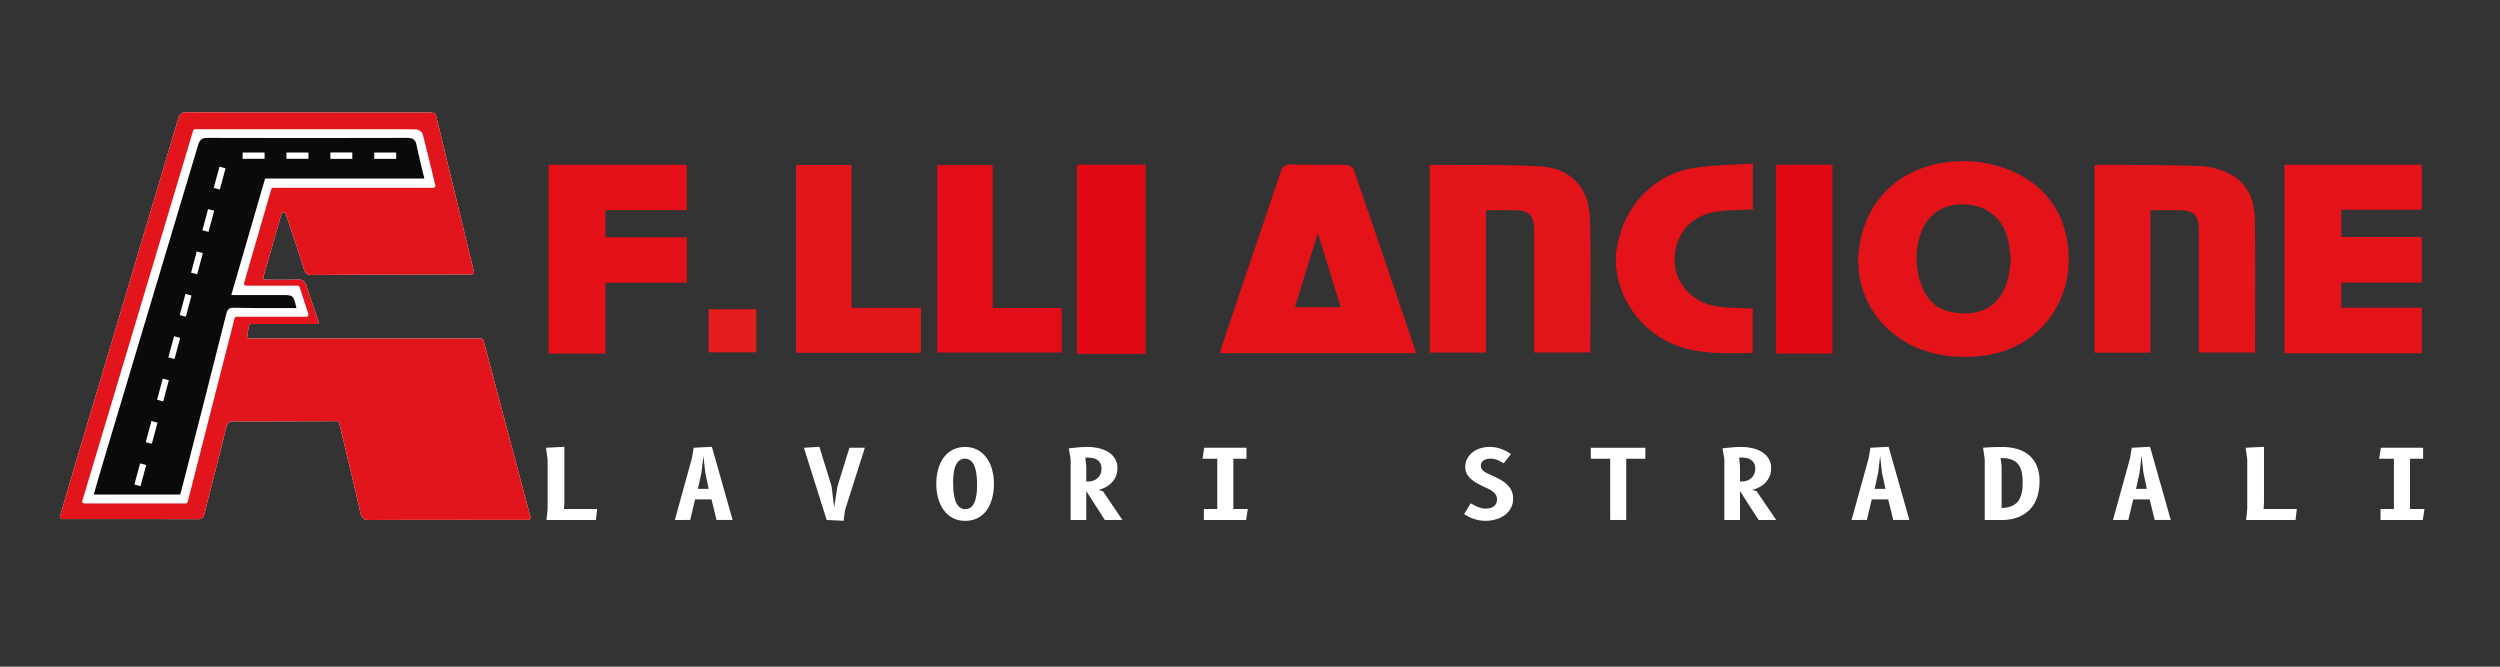
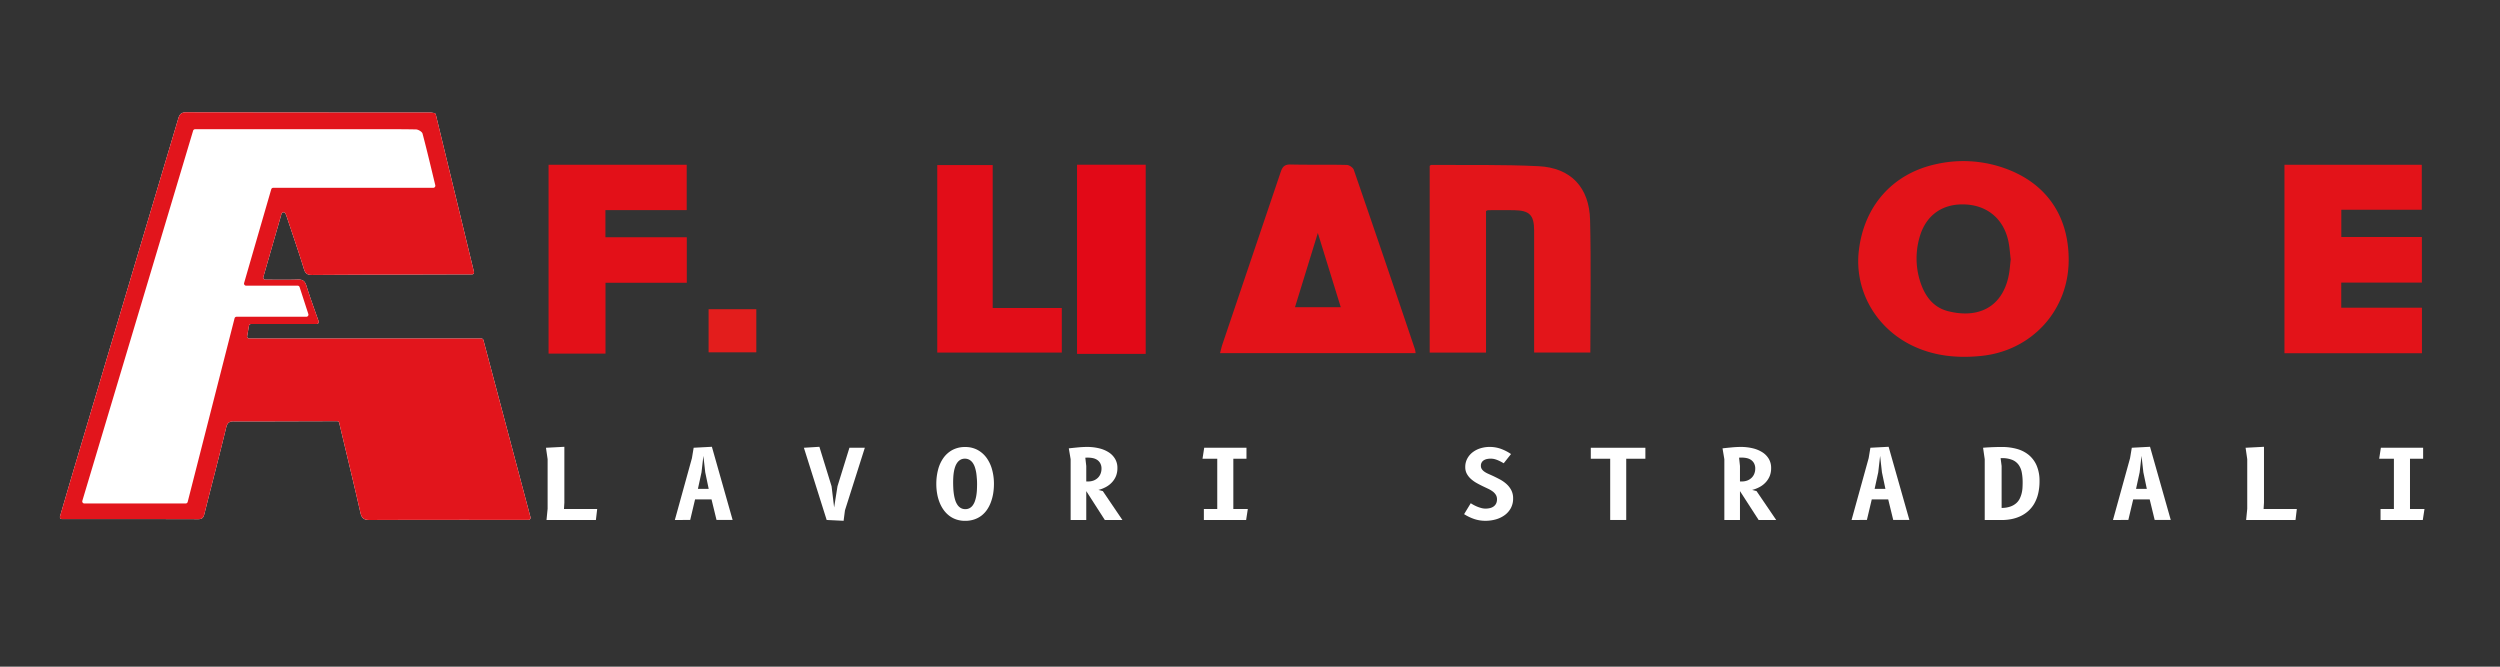
<svg xmlns="http://www.w3.org/2000/svg" viewBox="0 0 1920 512">
  <rect x="0" y="0" width="1920" height="512" fill="#333333" stroke="none" />
  <defs>
    <style>.cls-1{fill:none;}.cls-2{clip-path:url(#clip-path);}.cls-3{fill:#e31319;}.cls-4{fill:#e3151a;}.cls-5{fill:#e31018;}.cls-6{fill:#e20d18;}.cls-7{fill:#e20917;}.cls-8{fill:#e31d1c;}.cls-9{fill:#fff;}.cls-10{fill:#090a0a;}.cls-11{fill:#e2151c;}</style>
    <clipPath id="clip-path">
      <rect class="cls-1" width="1920" height="512" />
    </clipPath>
  </defs>
  <g id="Livello_2" data-name="Livello 2">
    <g id="Livello_1-2" data-name="Livello 1">
      <g class="cls-2">
        <g class="cls-2">
          <path class="cls-3" d="M1588.75,199.52c0,38.9-28.35,69.88-67.16,73.83-18.1,1.84-35.58.22-52.15-7.54-28.68-13.45-45.32-42.63-41.89-73,3.91-34.67,26.07-59.53,59.35-66.74a94.57,94.57,0,0,1,50.3,2.33c33.16,10.83,51.53,36.16,51.55,71.08m-44.51-.28c-.58-4.53-.83-9.4-1.85-14.11-3.78-17.45-16.79-27.9-34.6-28.12-17.17-.22-29.46,9.24-33.87,26.35a58.26,58.26,0,0,0,.78,32.92c3.51,10.88,9.77,19.82,21.5,22.77,23,5.8,41.78-2.87,46.6-28,.71-3.76.94-7.6,1.44-11.77" />
          <path class="cls-3" d="M1087.17,271.2H937c.71-2.66,1.14-4.75,1.82-6.76Q961.21,198.21,983.61,132c1.35-4,3-5.76,7.57-5.66,14.36.33,28.73,0,43.09.33,1.89,0,4.85,2,5.44,3.73q23.77,69,47.07,138.12a22.8,22.8,0,0,1,.39,2.72m-92.62-35.3h35.15c-5.89-19.09-11.61-37.61-17.6-57l-17.55,57" />
-           <path class="cls-4" d="M1608.59,270.87V127.19a6.76,6.76,0,0,1,2.08-.67c26.52.22,53.06.14,79.56,1a54.9,54.9,0,0,1,20.36,5.2c15.19,6.93,21,20.44,21.17,36.12.43,33.81.13,67.62.13,101.93h-43.16v-8c0-28.35,0-56.71,0-85.06,0-12.77-3.43-16.13-16.23-16.3-6.83-.08-13.66,0-20.93,0V270.87Z" />
          <path class="cls-4" d="M1098,270.82V127.39c.5-.33.84-.75,1.16-.74,27.51.22,55.06-.37,82.52,1,24.67,1.23,38.89,16.22,39.5,41.26.82,33.77.2,67.57.2,101.84h-43.17v-9.16q0-42.19,0-84.39c0-12.07-3.49-15.57-15.47-15.78-6.67-.12-13.35,0-20,0-.35,0-.71.31-1.47.67v108.7Z" />
          <polygon class="cls-3" points="1860.04 271.28 1754.47 271.28 1754.47 126.55 1859.92 126.55 1859.92 161.09 1798.12 161.09 1798.12 182.02 1860 182.02 1860 217.03 1798.08 217.03 1798.08 236.32 1860.04 236.32 1860.04 271.28" />
          <polygon class="cls-5" points="527.45 217.17 465.02 217.17 465.02 271.57 421.29 271.57 421.29 126.53 527.38 126.53 527.38 161.36 496.12 161.36 464.96 161.36 464.96 182.21 496.33 182.21 527.45 182.21 527.45 217.17" />
-           <path class="cls-3" d="M1346.21,125.6v35.25c-9.34.5-18.63.35-27.72,1.63-20.2,2.84-32.9,18.19-32.41,38.14.45,17.87,14.91,32.89,34.14,34.95,8.42.89,16.94,1,25.83,1.44v34.07c-22.75.24-45.48,1.68-66.5-9.31-26.48-13.85-42.3-44-37.73-71.57,5.4-32.53,28.68-56.82,60.24-61.41,14.32-2.08,28.94-2.15,44.15-3.19" />
-           <polygon class="cls-4" points="611.42 126.72 654 126.72 654 236.44 707.32 236.44 707.32 270.97 611.42 270.97 611.42 126.72" />
          <polygon class="cls-6" points="762.39 236.53 815.46 236.53 815.46 270.77 719.82 270.77 719.82 126.77 762.39 126.77 762.39 236.53" />
          <rect class="cls-7" x="827.16" y="126.5" width="52.73" height="145.28" />
-           <rect class="cls-7" x="1364.07" y="126.49" width="43.25" height="145.08" />
          <rect class="cls-8" x="544.2" y="237.47" width="36.64" height="33.11" />
          <path class="cls-9" d="M216.23,164.15c-4.79,16.66-9.28,32.25-14,48.64a1.6,1.6,0,0,0,1.54,2c8.66,0,16.79.2,24.91-.1,4-.15,5.56,1.23,6.72,5,2.78,8.88,6,17.63,9.3,27a1.61,1.61,0,0,1-1.5,2.15H192.79a1.61,1.61,0,0,0-1.58,1.32l-1.39,8A1.61,1.61,0,0,0,191.4,260H369.73a1.6,1.6,0,0,1,1.54,1.19c12,45.23,24,90.3,36.15,136.06a1.6,1.6,0,0,1-1.54,2h-4c-39.29,0-78.57-.07-117.85.11-4.45,0-6.24-1.19-7.25-5.64-5.21-23-10.79-45.88-16.29-69a1.6,1.6,0,0,0-1.56-1.23c-16.43,0-69,.25-79.11.12-3.62-.05-5.18.92-6.11,4.75-5.32,22-11.09,43.8-16.57,65.72-.71,2.83-1.3,4.66-4.9,4.65-34.71-.12-69.43-.07-104.63-.07a1.6,1.6,0,0,1-1.54-2.05c3.89-13.26,7.77-26.64,11.75-40Q97.2,224.44,136.56,92.23c1-3.48,1.73-6,6.51-6,62.57.21,125.14.17,187.71.2.58,0,1.75.26,2.6.37a1.58,1.58,0,0,1,1.33,1.2L364,208.76a1.62,1.62,0,0,1-1.57,2c-6.33,0-11.95,0-17.56,0-35,.11-70.06.18-105.09.42-3.58,0-5.23-.89-6.35-4.52-4.1-13.3-8.64-26.45-13.05-39.64-.33-1-.69-1.92-1.13-3a1.6,1.6,0,0,0-3,.16" />
          <polygon class="cls-9" points="433.14 390.91 458.64 390.91 457.65 399.34 419.72 399.34 420.57 390.76 420.57 352.65 419.31 343.88 433.43 343.14 433.43 386.03 433.14 390.91" />
          <path class="cls-9" d="M518.28,399.34l13.12-47.47,1.33-8,14-.74,15.93,56.2H550.29l-3.84-15.79H533.81l-3.74,15.79Zm21.92-49.21-1.44,12.61L536,375.46h8.28l-2.66-12.72Z" />
          <polygon class="cls-9" points="664.19 343.88 648.93 391.94 647.89 399.97 634.88 399.34 617.39 343.88 629.29 343.14 638.65 373.46 640.61 389.73 643.19 373.46 652.36 343.88 664.19 343.88" />
          <path class="cls-9" d="M741.24,400a20.87,20.87,0,0,1-6.67-1,19,19,0,0,1-5.51-2.88,21.09,21.09,0,0,1-4.33-4.46,26.63,26.63,0,0,1-3.12-5.75,33.92,33.92,0,0,1-1.89-6.76,43.42,43.42,0,0,1-.63-7.49,42.9,42.9,0,0,1,1.37-11,27.36,27.36,0,0,1,4.12-9,20.39,20.39,0,0,1,6.92-6.1,20.16,20.16,0,0,1,9.74-2.25,19.59,19.59,0,0,1,9.55,2.25,20.87,20.87,0,0,1,6.92,6.1,27.7,27.7,0,0,1,4.21,9,41.19,41.19,0,0,1,1.43,11,45.52,45.52,0,0,1-.61,7.49,35.27,35.27,0,0,1-1.83,6.76,26.43,26.43,0,0,1-3,5.75,20.21,20.21,0,0,1-4.29,4.46A19,19,0,0,1,748,399a21.52,21.52,0,0,1-6.78,1m9.17-27.28c0-1.53,0-3.1-.13-4.7s-.25-3.16-.48-4.68a29.25,29.25,0,0,0-1-4.29,13.3,13.3,0,0,0-1.7-3.53,8,8,0,0,0-2.55-2.38,6.92,6.92,0,0,0-3.53-.87,6.67,6.67,0,0,0-3.33.8,7.54,7.54,0,0,0-2.4,2.14,12.13,12.13,0,0,0-1.65,3.14,23.62,23.62,0,0,0-1,3.81,39.07,39.07,0,0,0-.48,4.14c-.08,1.42-.13,2.79-.13,4.12,0,1.55.05,3.14.13,4.75a47.36,47.36,0,0,0,.5,4.72,29.75,29.75,0,0,0,1,4.3,13.43,13.43,0,0,0,1.68,3.53,7.85,7.85,0,0,0,2.53,2.41,6.83,6.83,0,0,0,3.53.89,6.67,6.67,0,0,0,3.33-.8,7.44,7.44,0,0,0,2.4-2.18,12.34,12.34,0,0,0,1.63-3.2,26.3,26.3,0,0,0,1-3.84,37.81,37.81,0,0,0,.5-4.16c.08-1.42.13-2.8.13-4.12" />
          <path class="cls-9" d="M834.25,377.16v22.18h-12V352.68l-1.41-8.35q3.33-.37,7-.72c2.45-.24,4.79-.36,7-.36a38.81,38.81,0,0,1,9.3,1.06,23.91,23.91,0,0,1,7.4,3.1,15.21,15.21,0,0,1,4.88,5.07,13.46,13.46,0,0,1,1.75,6.9,16.51,16.51,0,0,1-1,6,15.9,15.9,0,0,1-3,4.86,17.61,17.61,0,0,1-4.6,3.66,24.94,24.94,0,0,1-6,2.37l3.4.89L862,399.34h-13.5Zm0-19.26v11.86h1.34A11.66,11.66,0,0,0,840,369a9.75,9.75,0,0,0,3.27-2.15,8.88,8.88,0,0,0,2-3.14,10.52,10.52,0,0,0,.68-3.75,8.43,8.43,0,0,0-1-4.25,7.36,7.36,0,0,0-2.46-2.61,9.48,9.48,0,0,0-3.33-1.29,18.2,18.2,0,0,0-3.53-.35h-1.11l-1,.06Z" />
          <polygon class="cls-9" points="924.83 343.88 957.29 343.88 957.29 352.31 947.2 352.31 947.2 390.91 958.32 390.91 957.03 399.34 924.57 399.34 924.57 390.91 934.85 390.91 934.85 352.31 923.53 352.31 924.83 343.88" />
          <path class="cls-9" d="M1154.85,355.79q-1.69-1-3.09-1.68a20.89,20.89,0,0,0-2.57-1.09,15.54,15.54,0,0,0-2.23-.6,12.38,12.38,0,0,0-2.09-.18,14.66,14.66,0,0,0-2.72.26,7.43,7.43,0,0,0-2.42.89,4.73,4.73,0,0,0-2.4,4.36,4.44,4.44,0,0,0,.76,2.61,7.84,7.84,0,0,0,2,1.94,18.56,18.56,0,0,0,2.81,1.55l3.2,1.44q2.78,1.29,5.62,2.79a26.11,26.11,0,0,1,5.14,3.53,17.13,17.13,0,0,1,3.75,4.75,13.4,13.4,0,0,1,1.46,6.42,15.29,15.29,0,0,1-1.77,7.5,16.33,16.33,0,0,1-4.72,5.36,21.29,21.29,0,0,1-6.76,3.24,29,29,0,0,1-7.9,1.09,26.86,26.86,0,0,1-8.59-1.32,36.66,36.66,0,0,1-7.9-3.78l5.11-8.4a26.74,26.74,0,0,0,2.36,1.41,28.69,28.69,0,0,0,2.9,1.35,26.42,26.42,0,0,0,3.09,1,12.65,12.65,0,0,0,3,.38,14.57,14.57,0,0,0,3.22-.35,8.1,8.1,0,0,0,2.82-1.18,6.24,6.24,0,0,0,2-2.2,7.09,7.09,0,0,0,.76-3.44,6.31,6.31,0,0,0-.91-3.44,9.41,9.41,0,0,0-2.36-2.53,20,20,0,0,0-3.31-2l-3.74-1.77c-1.77-.84-3.5-1.73-5.17-2.66a24.69,24.69,0,0,1-4.49-3.18,14.88,14.88,0,0,1-3.18-4,10.57,10.57,0,0,1-1.21-5.11,13.44,13.44,0,0,1,1.6-6.63,15,15,0,0,1,4.21-4.88,19,19,0,0,1,6-3,24,24,0,0,1,6.91-1,25.59,25.59,0,0,1,8.32,1.35,35,35,0,0,1,8.1,4.12Z" />
          <polygon class="cls-9" points="1236.63 399.34 1236.63 352.31 1221.73 352.31 1221.73 343.88 1263.65 343.88 1263.65 352.31 1248.94 352.31 1248.94 399.34 1236.63 399.34" />
          <path class="cls-9" d="M1336.3,377.16v22.18h-12V352.68l-1.4-8.35c2.21-.25,4.55-.49,7-.72s4.79-.36,7-.36a39,39,0,0,1,9.31,1.06,24,24,0,0,1,7.39,3.1,15.21,15.21,0,0,1,4.88,5.07,13.46,13.46,0,0,1,1.75,6.9,16.51,16.51,0,0,1-1,6,15.9,15.9,0,0,1-3,4.86,17.44,17.44,0,0,1-4.6,3.66,24.94,24.94,0,0,1-6,2.37l3.4.89,15.09,22.18h-13.49Zm0-19.26v11.86h1.33a11.66,11.66,0,0,0,4.45-.79,9.65,9.65,0,0,0,3.27-2.15,8.88,8.88,0,0,0,2-3.14,10.52,10.52,0,0,0,.68-3.75,8.43,8.43,0,0,0-1-4.25,7.36,7.36,0,0,0-2.46-2.61,9.4,9.4,0,0,0-3.33-1.29,18.2,18.2,0,0,0-3.53-.35h-1.1l-1,.06Z" />
          <path class="cls-9" d="M1422,399.34l13.13-47.47,1.33-8,14-.74,15.94,56.2H1454l-3.85-15.79h-12.64l-3.74,15.79Zm21.93-49.21-1.44,12.61-2.78,12.72H1448l-2.67-12.72Z" />
          <path class="cls-9" d="M1523,343.88c1.21-.12,2.49-.22,3.85-.29s2.69-.14,4-.19l3.73-.11c1.17,0,2.17,0,3,0a42.18,42.18,0,0,1,11.48,1.5,24.7,24.7,0,0,1,9.11,4.68,21.81,21.81,0,0,1,6,8.15,29.64,29.64,0,0,1,2.18,11.92,40.31,40.31,0,0,1-1.07,9.67,28.73,28.73,0,0,1-3,7.62,23.16,23.16,0,0,1-4.64,5.69,24.73,24.73,0,0,1-5.93,3.9,29.66,29.66,0,0,1-6.9,2.24,38.87,38.87,0,0,1-7.54.72h-13V352.68Zm14.24,14v32.2a20.07,20.07,0,0,0,6.58-1,13.68,13.68,0,0,0,4.51-2.51,11.36,11.36,0,0,0,2.81-3.6,20.29,20.29,0,0,0,1.51-4.2,23,23,0,0,0,.63-4.31c.08-1.43.11-2.74.11-3.95a40.33,40.33,0,0,0-.65-7.58,14.5,14.5,0,0,0-2.42-5.92,11.42,11.42,0,0,0-4.91-3.82,20.85,20.85,0,0,0-8.14-1.35.93.93,0,0,0-.23,0h-.58Z" />
          <path class="cls-9" d="M1622.77,399.34l13.12-47.47,1.33-8,14-.74,15.93,56.2h-12.35l-3.84-15.79H1638.3l-3.74,15.79Zm21.92-49.21-1.44,12.61-2.77,12.72h8.28l-2.66-12.72Z" />
          <polygon class="cls-9" points="1738.44 390.91 1763.96 390.91 1762.96 399.34 1725.03 399.34 1725.88 390.76 1725.88 352.65 1724.62 343.88 1738.74 343.14 1738.74 386.03 1738.44 390.91" />
          <polygon class="cls-9" points="1828.51 343.88 1860.96 343.88 1860.96 352.31 1850.87 352.31 1850.87 390.91 1862 390.91 1860.71 399.34 1828.25 399.34 1828.25 390.91 1838.52 390.91 1838.52 352.31 1827.21 352.31 1828.51 343.88" />
-           <path class="cls-10" d="M177.66,226.6h38.86c8.76,0,8.76,0,11.16,10-6.7,0-13.24,0-19.77,0-9.31,0-18.63,0-27.93-.23-3.52-.09-5.15.59-6.15,4.56-11.05,44.17-22.4,88.27-33.67,132.38-.54,2.11-1.14,4.21-1.76,6.49H72c2.19-7.56,4.27-15,6.49-22.36q36.86-123,73.63-245.95c1.28-4.3,2.95-5.62,7.4-5.6q76.51.24,153,0c4.35,0,6.5,1,7.39,5.5,1.69,8.48,3.92,16.86,6,25.7H203.62c-8.6,29.64-17.16,59.16-26,89.51" />
          <path class="cls-11" d="M216.23,164.15c-4.79,16.66-9.28,32.25-14,48.64a1.6,1.6,0,0,0,1.54,2c8.66,0,16.79.2,24.91-.1,4-.15,5.56,1.23,6.72,5,2.78,8.88,6,17.63,9.3,27a1.61,1.61,0,0,1-1.5,2.15H192.79a1.6,1.6,0,0,0-1.58,1.32l-1.39,8A1.61,1.61,0,0,0,191.4,260H369.72a1.61,1.61,0,0,1,1.55,1.19c12,45.23,24,90.3,36.15,136.06a1.6,1.6,0,0,1-1.54,2h-4c-39.29,0-78.57-.07-117.85.11-4.45,0-6.24-1.19-7.25-5.64-5.21-23-10.79-45.88-16.29-69a1.6,1.6,0,0,0-1.56-1.23c-16.43,0-69,.25-79.11.12-3.62-.05-5.18.92-6.11,4.75-5.32,22-11.09,43.8-16.57,65.72-.71,2.83-1.3,4.66-4.9,4.65-34.71-.12-69.43-.07-104.63-.07a1.6,1.6,0,0,1-1.54-2.05c3.88-13.26,7.77-26.64,11.75-40Q97.2,224.44,136.56,92.23c1-3.48,1.72-6,6.51-6,62.57.21,125.14.17,187.71.2.58,0,1.75.26,2.6.37a1.58,1.58,0,0,1,1.33,1.2L364,208.76a1.62,1.62,0,0,1-1.57,2c-6.33,0-11.95,0-17.56,0-35,.11-70.06.18-105.09.42-3.58,0-5.23-.89-6.35-4.52-4.1-13.3-8.64-26.45-13.05-39.64-.33-1-.69-1.92-1.13-3a1.6,1.6,0,0,0-3,.16M148.3,100.42,63.24,384.61a1.6,1.6,0,0,0,1.53,2.06h77.82a1.59,1.59,0,0,0,1.55-1.2l36-141a1.59,1.59,0,0,1,1.55-1.2h53.6a1.62,1.62,0,0,0,1.52-2.11c-2.29-7-4.48-13.79-6.71-20.66a1.61,1.61,0,0,0-1.52-1.11H189a1.61,1.61,0,0,1-1.54-2c7-24.21,13.89-48,20.85-72a1.6,1.6,0,0,1,1.54-1.15H332.75a1.61,1.61,0,0,0,1.55-2c-3.26-13.51-6.33-26.62-9.79-39.63-.39-1.47-3.31-3.19-5.08-3.22-14.78-.26-29.56-.15-44.34-.15H149.83a1.61,1.61,0,0,0-1.53,1.15" />
          <path class="cls-9" d="M304.27,117.12V122H287.42v-4.84Zm-33.69,0V122H253.73V117.1Zm-33.7,0v4.84H220v-4.84Zm-33.69,0v4.84H186.34v-4.84Z" />
          <path class="cls-9" d="M107.9,373.39l-4.67-1.25,4.35-16.27,4.68,1.25Zm8.71-32.54-4.67-1.26,4.35-16.27,4.68,1.25Zm8.71-32.55-4.68-1.25L125,290.77l4.68,1.25ZM134,275.75l-4.68-1.25,4.36-16.28,4.68,1.25Zm8.71-32.55L138.06,242l4.36-16.28,4.67,1.26Zm8.71-32.55-4.68-1.25,4.36-16.27,4.67,1.25Zm8.71-32.55-4.68-1.25,4.36-16.27,4.67,1.25Zm8.71-32.55-4.68-1.25L168.55,128l4.67,1.25Z" />
        </g>
      </g>
    </g>
  </g>
</svg>